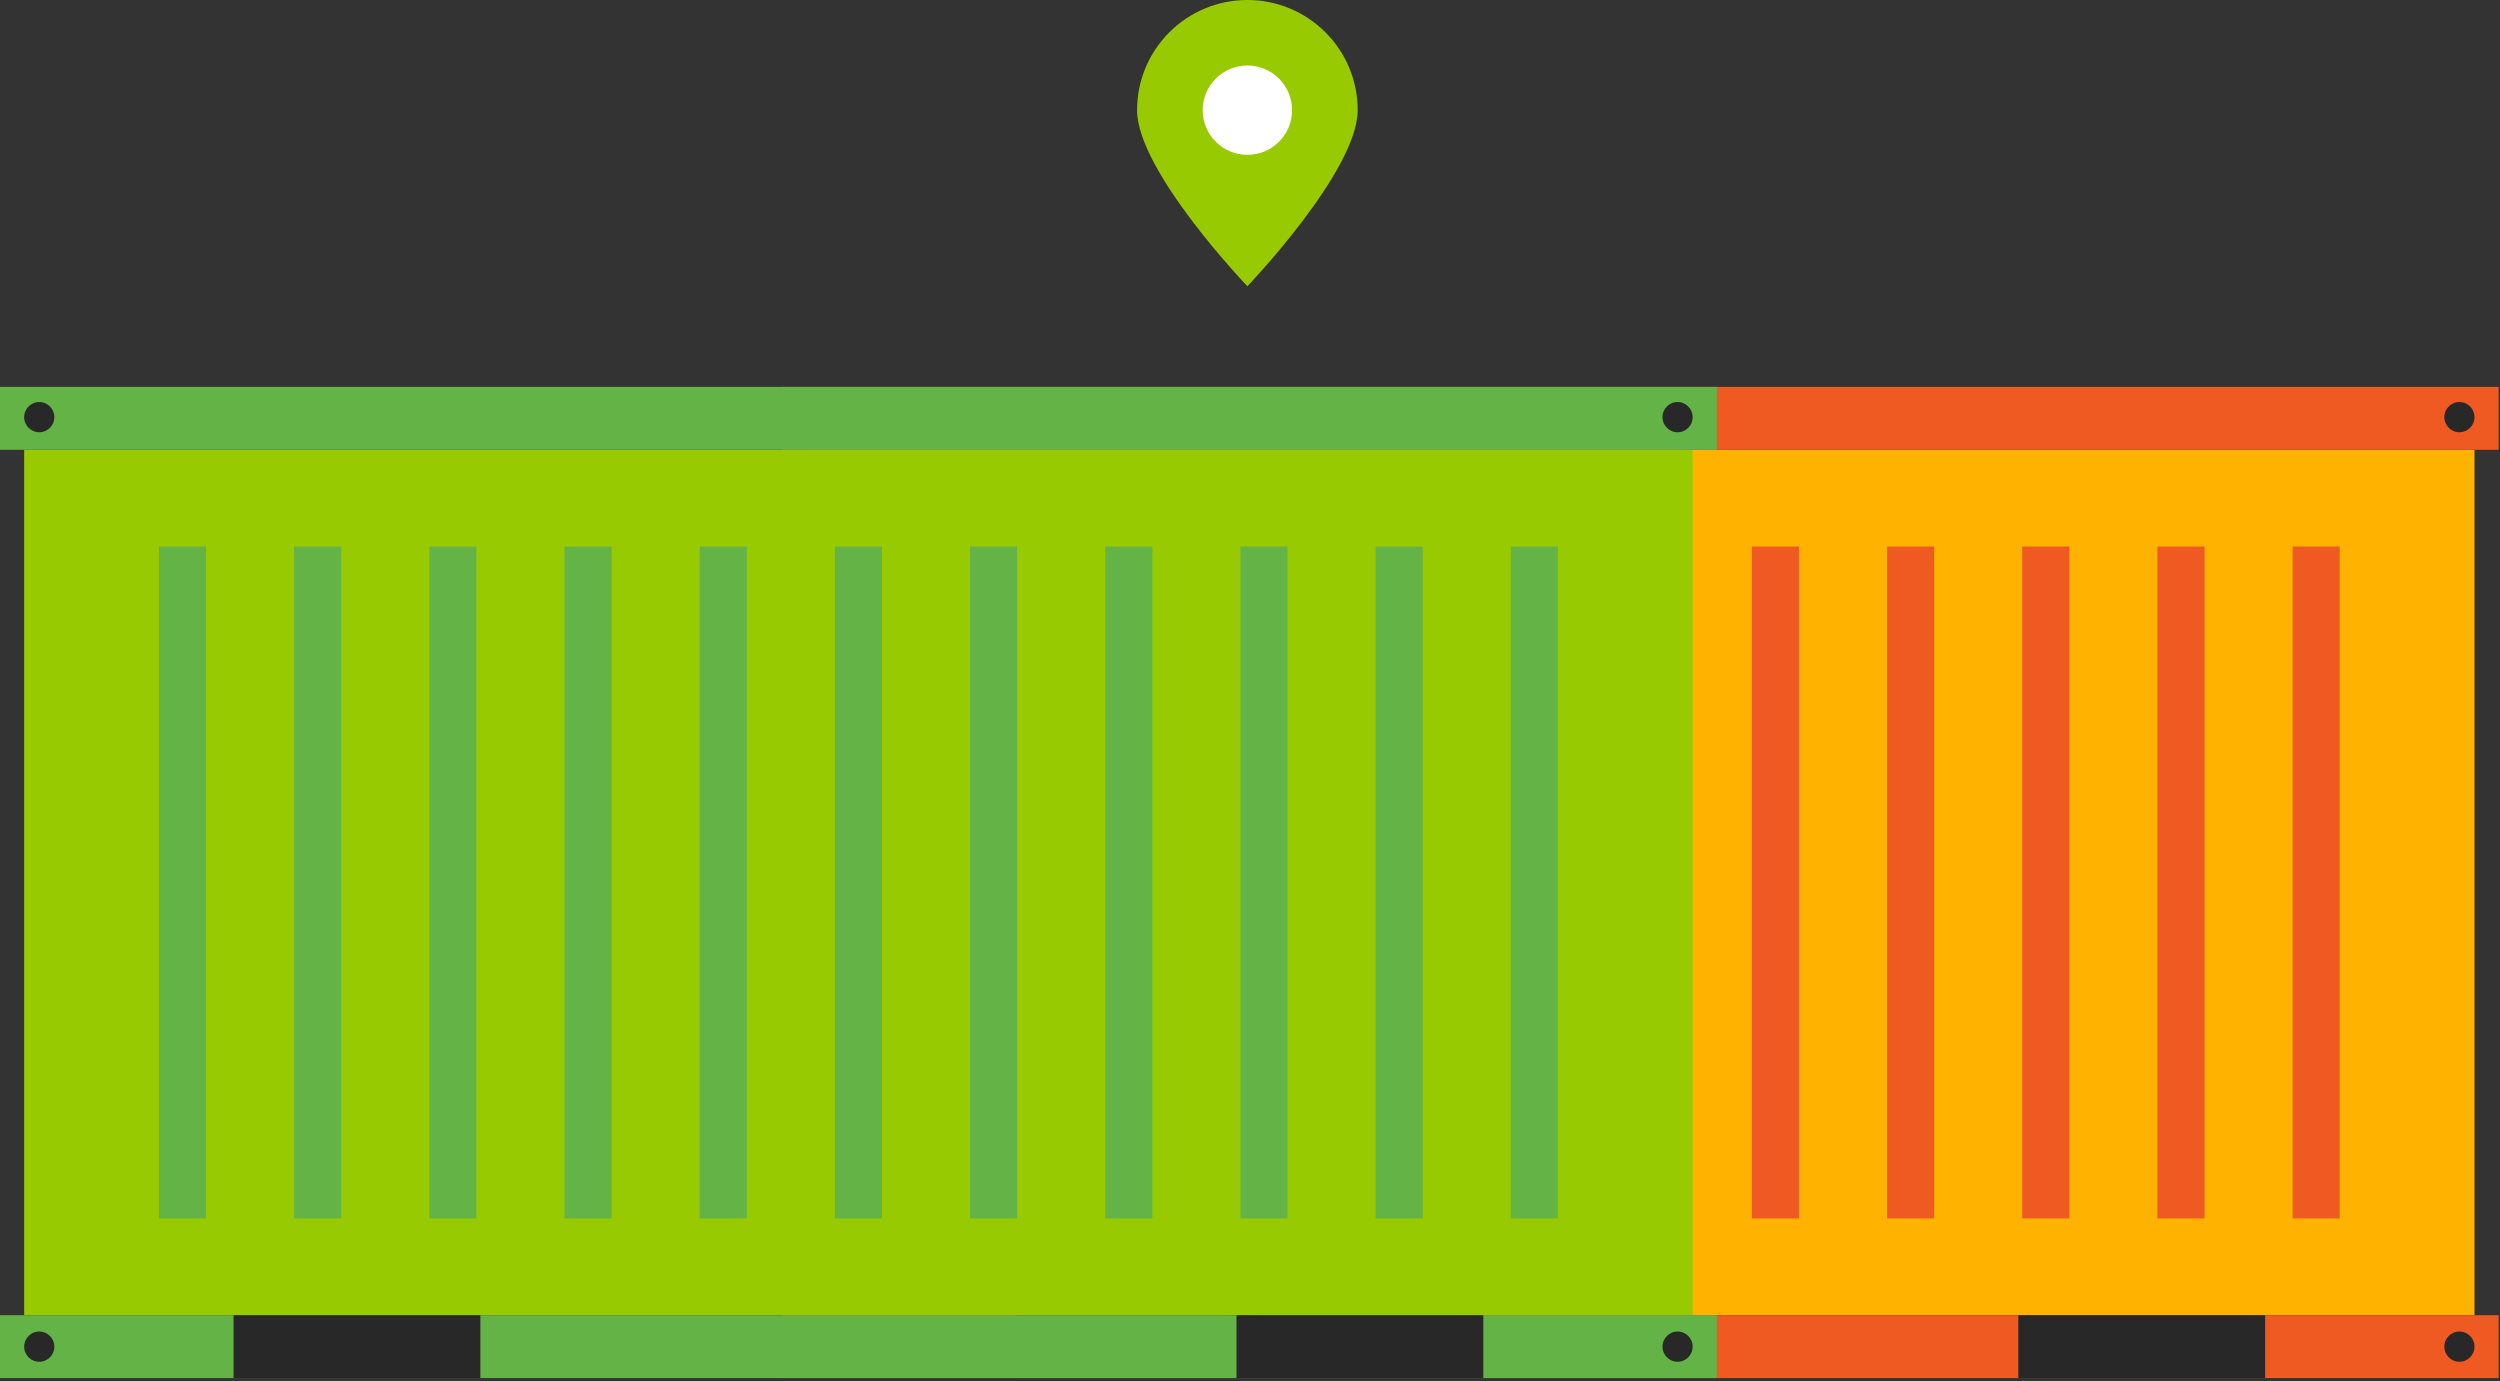
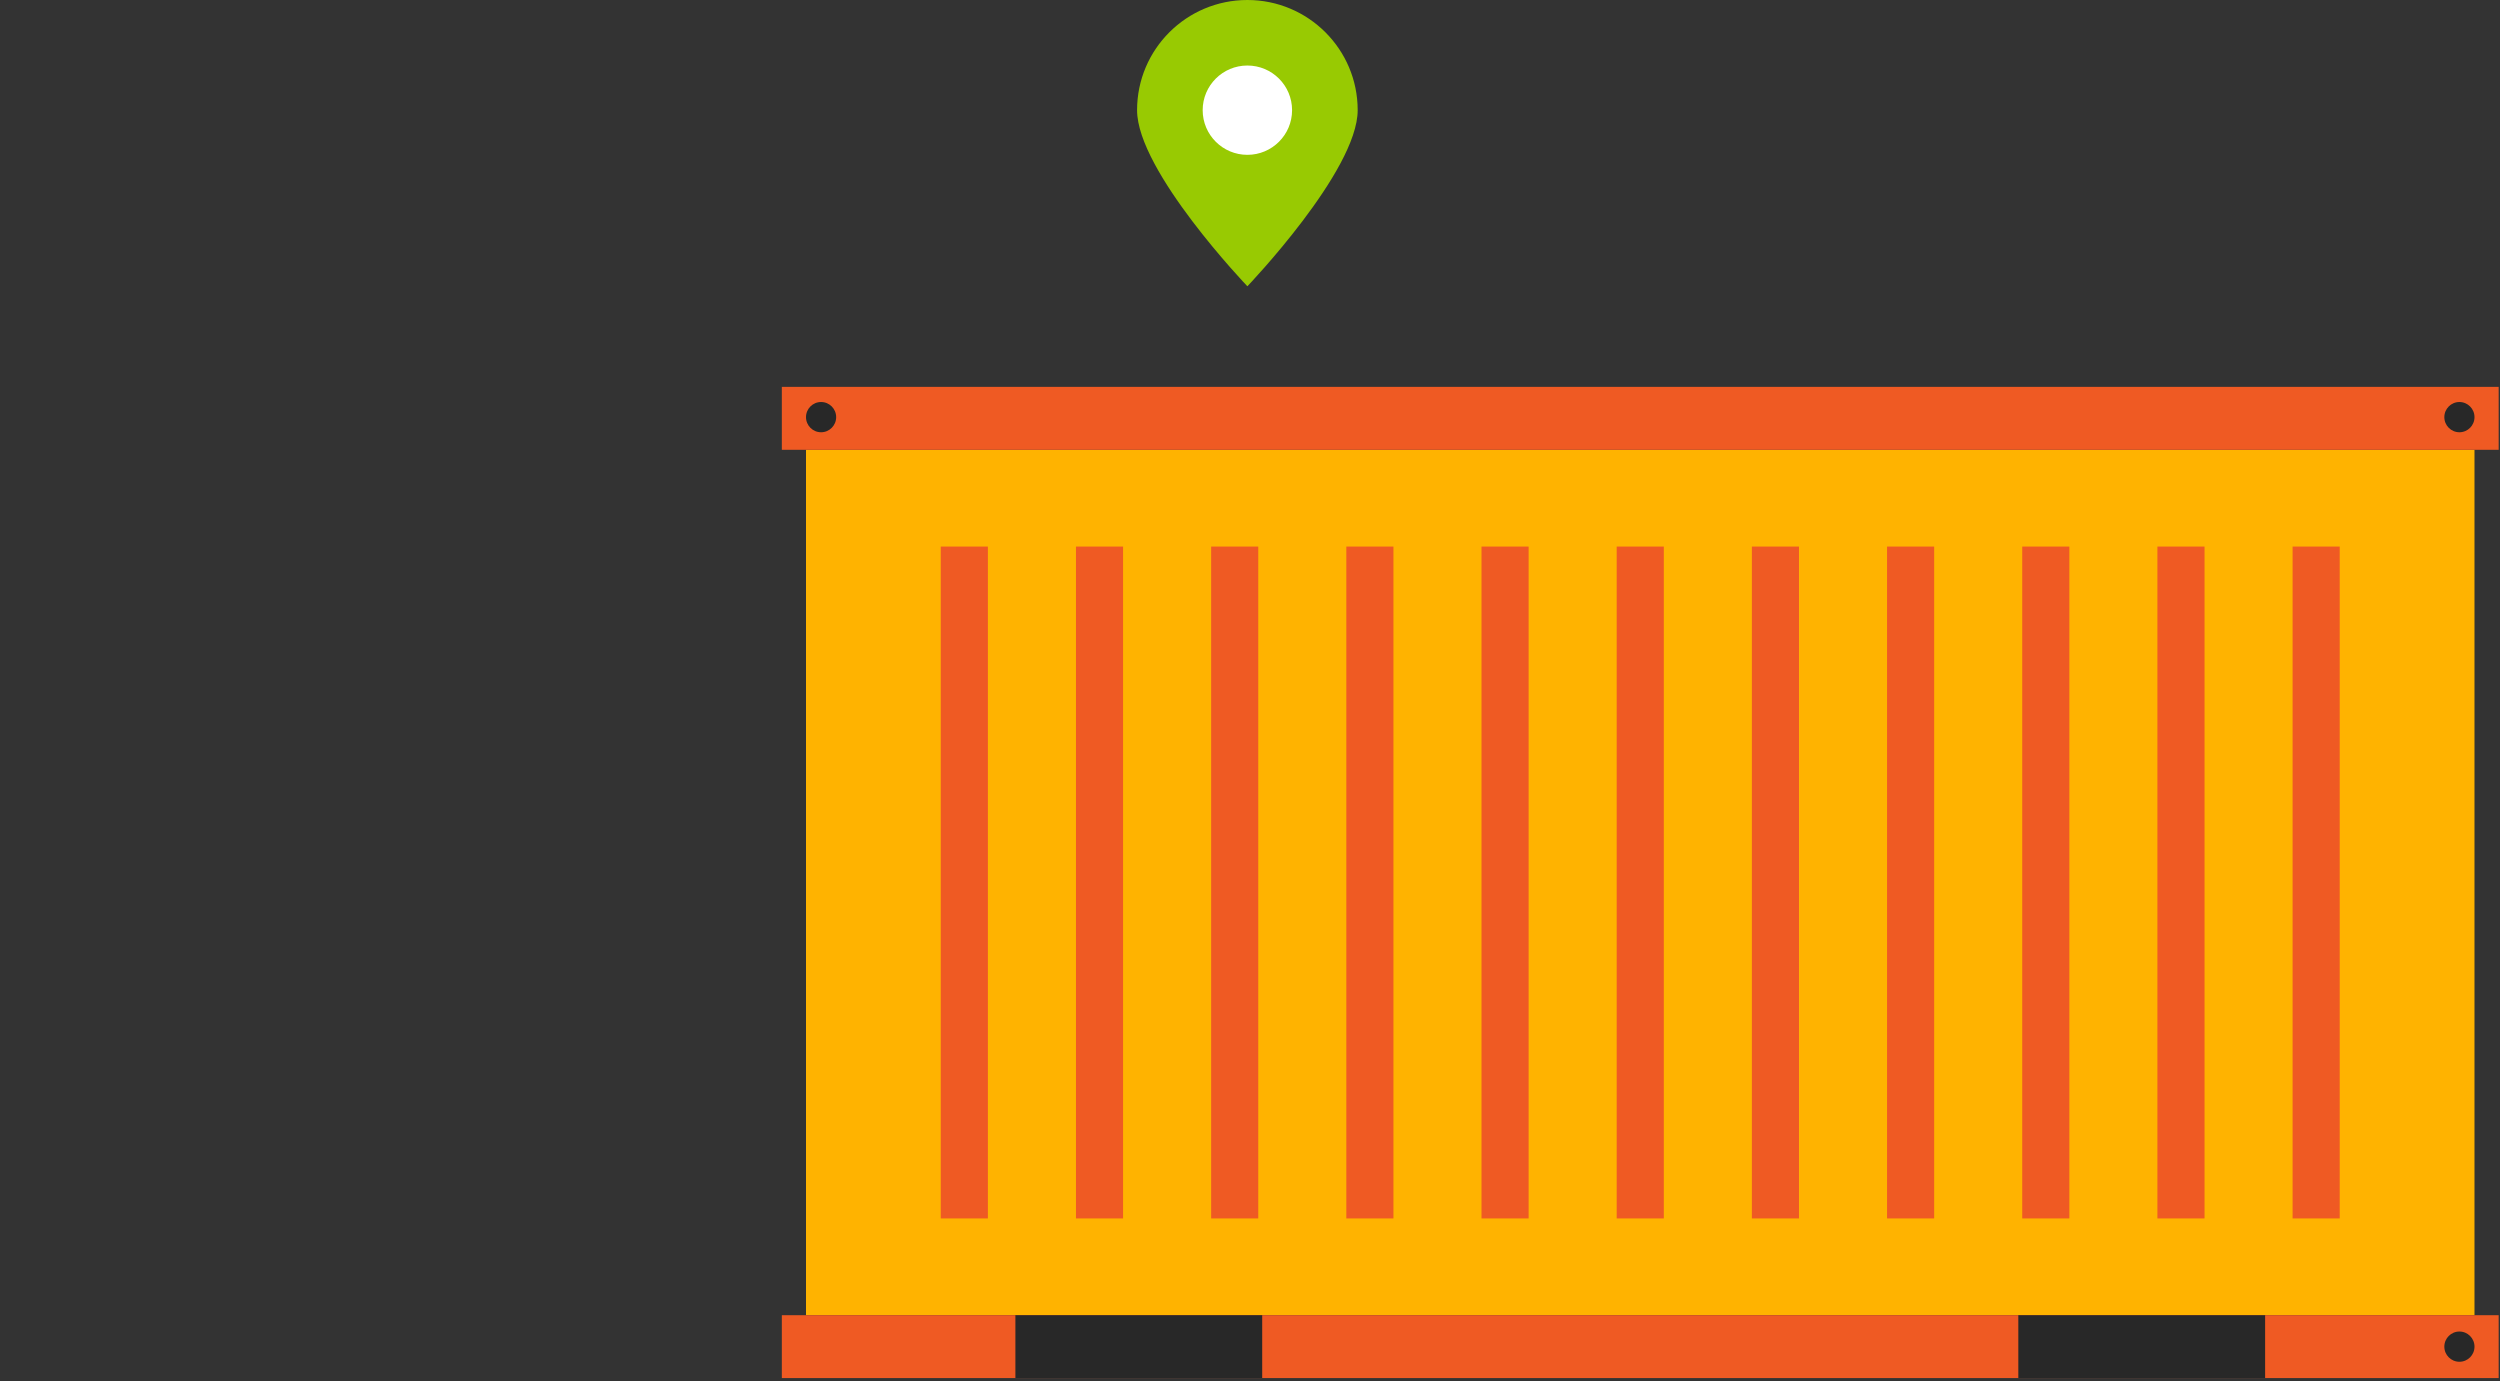
<svg xmlns="http://www.w3.org/2000/svg" width="534" height="295" viewBox="0 0 534 295" fill="none">
  <rect x="0" y="0" width="534" height="295" fill="#333333" stroke="none" />
  <g clip-path="url(#clip0_11585_82600)">
    <path d="M528.551 96.075H172.162V280.925H528.551V96.075Z" fill="#FFB300" />
    <path d="M211.012 116.746H200.946V260.258H211.012V116.746Z" fill="#EF5A23" />
    <path d="M239.891 116.746H229.826V260.258H239.891V116.746Z" fill="#EF5A23" />
    <path d="M268.766 116.746H258.7V260.258H268.766V116.746Z" fill="#EF5A23" />
    <path d="M297.641 116.746H287.575V260.258H297.641V116.746Z" fill="#EF5A23" />
    <path d="M326.515 116.746H316.45V260.258H326.515V116.746Z" fill="#EF5A23" />
    <path d="M355.39 116.746H345.324V260.258H355.39V116.746Z" fill="#EF5A23" />
    <path d="M384.265 116.746H374.199V260.258H384.265V116.746Z" fill="#EF5A23" />
    <path d="M413.139 116.746H403.074V260.258H413.139V116.746Z" fill="#EF5A23" />
    <path d="M442.014 116.746H431.948V260.258H442.014V116.746Z" fill="#EF5A23" />
    <path d="M470.889 116.746H460.823V260.258H470.889V116.746Z" fill="#EF5A23" />
    <path d="M499.763 116.746H489.698V260.258H499.763V116.746Z" fill="#EF5A23" />
    <path d="M533.713 82.641H167V96.075H533.713V82.641Z" fill="#EF5A23" />
    <path d="M533.713 280.925H167V294.359H533.713V280.925Z" fill="#EF5A23" />
    <path d="M269.606 280.925H216.888V294.359H269.606V280.925Z" fill="#282828" />
    <path d="M483.831 280.925H431.112V294.359H483.831V280.925Z" fill="#282828" />
-     <path d="M175.383 290.874C177.162 290.874 178.604 289.428 178.604 287.644C178.604 285.86 177.162 284.414 175.383 284.414C173.604 284.414 172.162 285.86 172.162 287.644C172.162 289.428 173.604 290.874 175.383 290.874Z" fill="#282828" />
    <path d="M525.33 290.874C527.109 290.874 528.552 289.428 528.552 287.644C528.552 285.86 527.109 284.414 525.33 284.414C523.552 284.414 522.109 285.86 522.109 287.644C522.109 289.428 523.552 290.874 525.33 290.874Z" fill="#282828" />
    <path d="M175.383 92.33C177.162 92.33 178.604 90.884 178.604 89.1C178.604 87.317 177.162 85.87 175.383 85.87C173.604 85.87 172.162 87.317 172.162 89.1C172.162 90.884 173.604 92.33 175.383 92.33Z" fill="#282828" />
    <path d="M525.33 92.33C527.109 92.33 528.552 90.884 528.552 89.1C528.552 87.317 527.109 85.87 525.33 85.87C523.552 85.87 522.109 87.317 522.109 89.1C522.109 90.884 523.552 92.33 525.33 92.33Z" fill="#282828" />
  </g>
  <g clip-path="url(#clip1_11585_82600)">
    <path d="M361.551 96.075H5.162V280.925H361.551V96.075Z" fill="#98CA02" />
    <path d="M44.012 116.746H33.946V260.258H44.012V116.746Z" fill="#64B346" />
    <path d="M72.891 116.746H62.826V260.258H72.891V116.746Z" fill="#64B346" />
    <path d="M101.766 116.746H91.7V260.258H101.766V116.746Z" fill="#64B346" />
    <path d="M130.641 116.746H120.575V260.258H130.641V116.746Z" fill="#64B346" />
    <path d="M159.515 116.746H149.45V260.258H159.515V116.746Z" fill="#64B346" />
    <path d="M188.39 116.746H178.324V260.258H188.39V116.746Z" fill="#64B346" />
    <path d="M217.265 116.746H207.199V260.258H217.265V116.746Z" fill="#64B346" />
    <path d="M246.139 116.746H236.074V260.258H246.139V116.746Z" fill="#64B346" />
    <path d="M275.014 116.746H264.948V260.258H275.014V116.746Z" fill="#64B346" />
    <path d="M303.889 116.746H293.823V260.258H303.889V116.746Z" fill="#64B346" />
    <path d="M332.763 116.746H322.698V260.258H332.763V116.746Z" fill="#64B346" />
    <path d="M366.713 82.641H0V96.075H366.713V82.641Z" fill="#64B346" />
    <path d="M366.713 280.925H0V294.359H366.713V280.925Z" fill="#64B346" />
    <path d="M102.606 280.925H49.888V294.359H102.606V280.925Z" fill="#282828" />
    <path d="M316.831 280.925H264.112V294.359H316.831V280.925Z" fill="#282828" />
    <path d="M8.383 290.874C10.162 290.874 11.604 289.428 11.604 287.644C11.604 285.86 10.162 284.414 8.383 284.414C6.604 284.414 5.162 285.86 5.162 287.644C5.162 289.428 6.604 290.874 8.383 290.874Z" fill="#282828" />
    <path d="M358.33 290.874C360.109 290.874 361.552 289.428 361.552 287.644C361.552 285.86 360.109 284.414 358.33 284.414C356.552 284.414 355.109 285.86 355.109 287.644C355.109 289.428 356.552 290.874 358.33 290.874Z" fill="#282828" />
    <path d="M8.383 92.33C10.162 92.33 11.604 90.884 11.604 89.1C11.604 87.317 10.162 85.87 8.383 85.87C6.604 85.87 5.162 87.317 5.162 89.1C5.162 90.884 6.604 92.33 8.383 92.33Z" fill="#282828" />
    <path d="M358.33 92.33C360.109 92.33 361.552 90.884 361.552 89.1C361.552 87.317 360.109 85.87 358.33 85.87C356.552 85.87 355.109 87.317 355.109 89.1C355.109 90.884 356.552 92.33 358.33 92.33Z" fill="#282828" />
  </g>
  <path d="M242.879 23.535C242.879 36.535 266.44 61.149 266.44 61.149C266.44 61.149 290 36.535 290 23.535C290 10.535 279.454 0 266.44 0C253.425 0 242.879 10.535 242.879 23.535Z" fill="#98CA02" />
  <path d="M266.439 33.073C261.166 33.073 256.891 28.803 256.891 23.535C256.891 18.267 261.166 13.996 266.439 13.996C271.713 13.996 275.988 18.267 275.988 23.535C275.988 28.803 271.713 33.073 266.439 33.073Z" fill="white" />
  <defs>
    <clipPath id="clip0_11585_82600">
      <rect width="366.713" height="211.719" fill="white" transform="translate(167 82.641)" />
    </clipPath>
    <clipPath id="clip1_11585_82600">
-       <rect width="366.713" height="211.719" fill="white" transform="translate(0 82.641)" />
-     </clipPath>
+       </clipPath>
  </defs>
</svg>